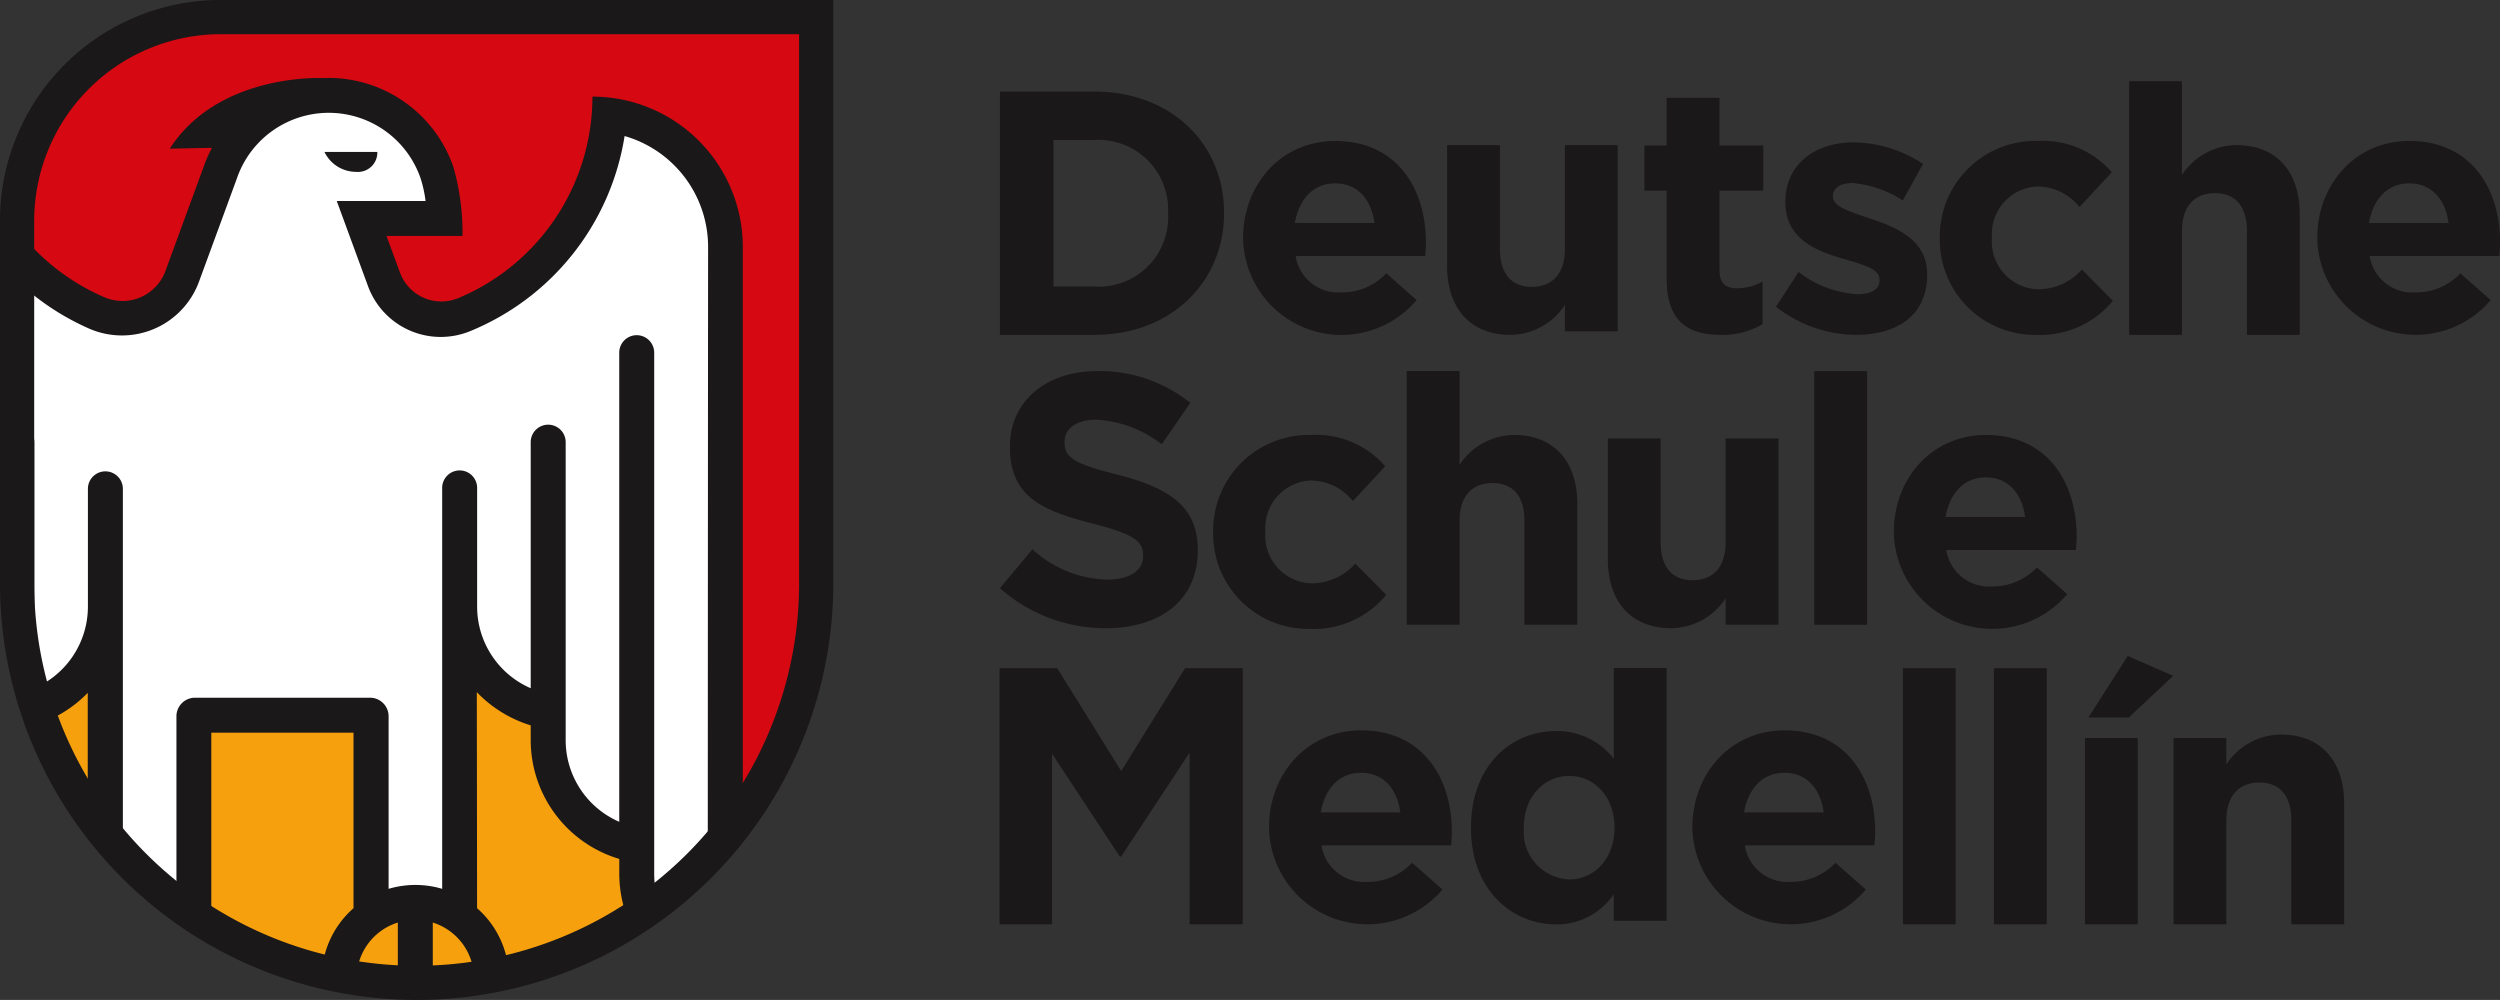
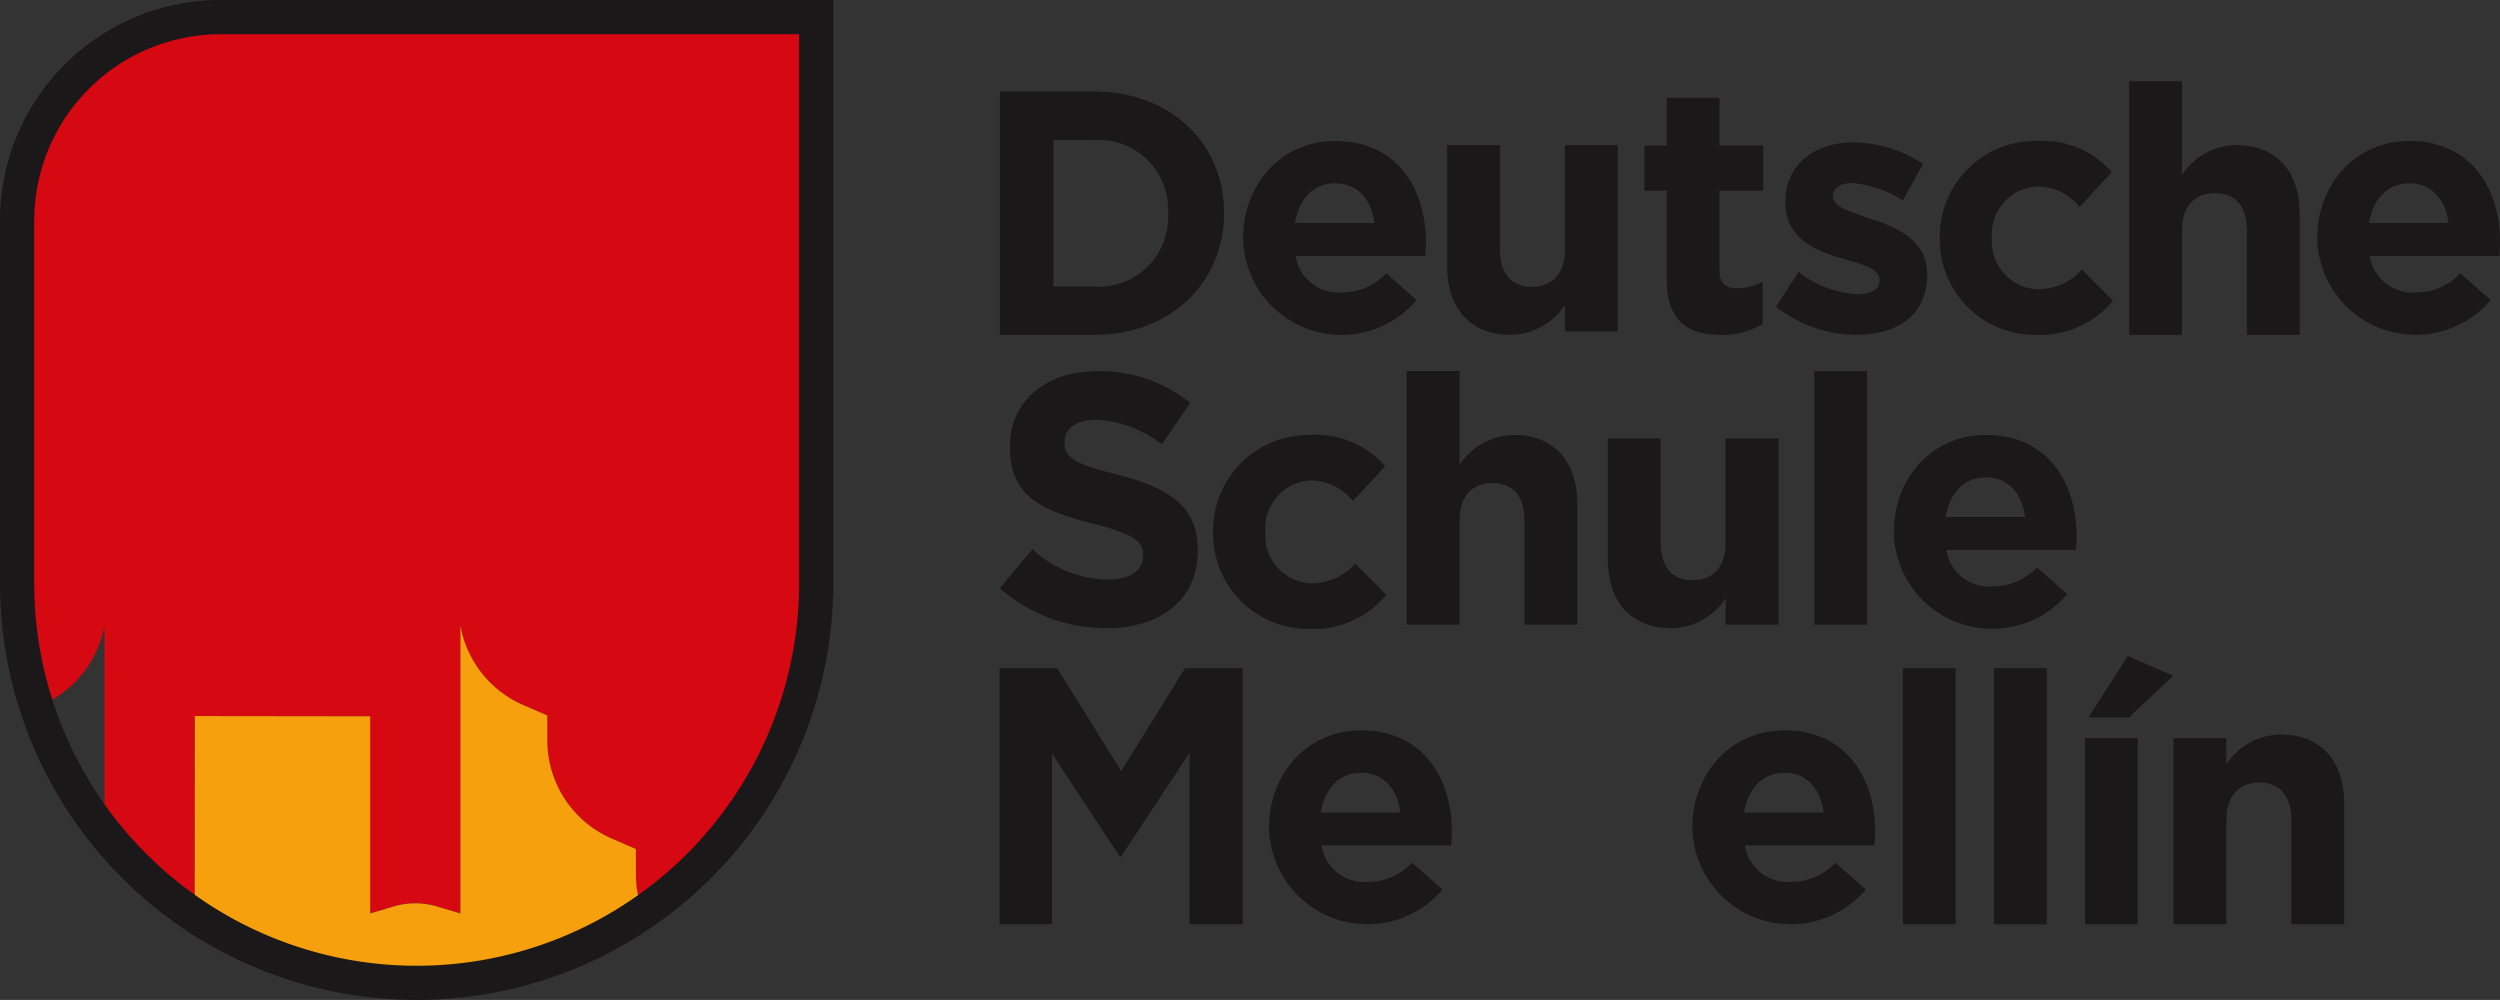
<svg xmlns="http://www.w3.org/2000/svg" width="198.189" height="79.271" viewBox="0 0 198.189 79.271">
  <rect x="0" y="0" width="198.189" height="79.271" fill="#333333" stroke="none" />
  <defs>
    <clipPath id="a">
      <path d="M356.825,243.177A31.711,31.711,0,0,1,325.15,211.5V182.749a16.152,16.152,0,0,1,16.134-16.133H388.5V211.5A31.71,31.71,0,0,1,356.825,243.177Z" transform="translate(-325.15 -166.616)" fill="none" />
    </clipPath>
  </defs>
  <g transform="translate(-322.481 -163.947)">
    <g transform="translate(322.481 163.947)">
      <g transform="translate(1.355 1.355)">
        <g clip-path="url(#a)">
          <path d="M388.5,211.5V166.616H341.284a16.152,16.152,0,0,0-16.134,16.133V211.5a31.529,31.529,0,0,0,1.563,9.81l.369-.16a8.5,8.5,0,0,0,4.991-6.293l0,16.371a31.928,31.928,0,0,0,6.779,6.332l.372.111.012-15.646,13.9.017c0,7.19,0,8.734,0,10.474l0,5.156,1.867-.556a6.04,6.04,0,0,1,3.416,0l1.868.557,0-22.816a8.5,8.5,0,0,0,4.99,6.294l1.9.826v1.989a8.488,8.488,0,0,0,5.121,7.775l1.9.826v1.989a8.426,8.426,0,0,0,.564,3.028A31.659,31.659,0,0,0,388.5,211.5Z" transform="translate(-325.15 -166.616)" fill="#d60812" />
          <g transform="translate(1.563 48.243)">
-             <path d="M328.6,267.936l-.369.16a31.627,31.627,0,0,0,5.358,9.917l0-16.371A8.5,8.5,0,0,1,328.6,267.936Z" transform="translate(-328.229 -261.643)" fill="#f7a00e" />
            <path d="M387.489,281.341v-1.989l-1.9-.826a8.488,8.488,0,0,1-5.121-7.775v-1.989l-1.9-.825a8.5,8.5,0,0,1-4.99-6.294l0,22.816-1.868-.557a6.04,6.04,0,0,0-3.416,0l-1.867.556,0-5.156c0-1.74,0-3.284,0-10.474l-13.9-.017-.012,15.646-.372-.111a31.583,31.583,0,0,0,35.918.023A8.423,8.423,0,0,1,387.489,281.341Z" transform="translate(-339.998 -261.642)" fill="#f7a00e" />
          </g>
-           <path d="M359.969,180.612l-1.58-.453-.254,1.625a18.714,18.714,0,0,1-11.375,14.354,4.628,4.628,0,0,1-3.647-.05,4.7,4.7,0,0,1-2.53-2.709l-1.754-4.774h6.624l-.225-1.649a11.053,11.053,0,0,0-.457-2.064,9.155,9.155,0,0,0-17.32.021L324.5,192.97a5.243,5.243,0,0,1-2.838,3.009,4.831,4.831,0,0,1-3.862,0,18.769,18.769,0,0,1-11-14.2l-.254-1.625-1.581.453a10.644,10.644,0,0,0-7.672,10.189l0,58.373,2.031-.882a8.487,8.487,0,0,0,5.12-7.775v-1.989l1.9-.826a8.485,8.485,0,0,0,5.121-7.775v-1.989l1.9-.826a8.5,8.5,0,0,0,4.991-6.293l0,22.816,1.868-.557a6.048,6.048,0,0,1,3.417,0l1.866.556.012-15.646,13.9.017c0,7.19,0,8.734,0,10.474l0,5.156,1.867-.556a6.04,6.04,0,0,1,3.416,0l1.868.557,0-22.816a8.5,8.5,0,0,0,4.991,6.294l1.9.826v1.989a8.488,8.488,0,0,0,5.121,7.775l1.9.826v1.989a8.488,8.488,0,0,0,5.121,7.775l2.031.882,0-58.373A10.643,10.643,0,0,0,359.969,180.612Z" transform="translate(-311.433 -172.575)" fill="#fff" />
          <g transform="translate(-15.465 4.826)">
-             <path d="M377.337,187.667h-4.191a2.782,2.782,0,0,0,2.508,1.581A1.537,1.537,0,0,0,377.337,187.667Z" transform="translate(-333.314 -181.805)" fill="#1a1818" fill-rule="evenodd" />
-             <path d="M355.763,177.6a17.312,17.312,0,0,1-10.649,15.979,3.5,3.5,0,0,1-4.611-2.037l-1.064-2.9h6.024a19.039,19.039,0,0,0-.722-5.461,10.476,10.476,0,0,0-9.9-7.064c-.113,0-.224.01-.337.014l0,0s-8.335-.477-12.248,5.595l3.347-.067a10.369,10.369,0,0,0-.692,1.593l-2.992,8.154a3.626,3.626,0,0,1-4.8,2.118A17.31,17.31,0,0,1,306.607,177.6a11.922,11.922,0,0,0-11.919,11.918v58a1.386,1.386,0,0,0,1.665,1.357,9.825,9.825,0,0,0,8.128-9.643v-1.2a9.835,9.835,0,0,0,7.022-9.389v-1.2a9.771,9.771,0,0,0,4.251-2.581v17.077a7.405,7.405,0,0,0-2.529,5.581,1.386,1.386,0,1,0,2.772,0,4.66,4.66,0,0,1,3.27-4.445v4.445a1.386,1.386,0,1,0,2.772,0v-4.445a4.659,4.659,0,0,1,3.269,4.445,1.386,1.386,0,1,0,2.771,0,7.409,7.409,0,0,0-2.529-5.581l0-13.916h11.273l0,13.916a7.41,7.41,0,0,0-2.529,5.581,1.386,1.386,0,1,0,2.772,0,4.658,4.658,0,0,1,3.27-4.445v4.445a1.386,1.386,0,1,0,2.771,0v-4.445a4.659,4.659,0,0,1,3.27,4.445,1.386,1.386,0,1,0,2.771,0,7.407,7.407,0,0,0-2.529-5.581l-.021-17.13a9.936,9.936,0,0,0,4.272,2.634v1.2a9.835,9.835,0,0,0,7.022,9.389v1.2a9.824,9.824,0,0,0,8.127,9.643,1.386,1.386,0,0,0,1.665-1.357v-58A11.922,11.922,0,0,0,355.763,177.6Zm9.144,68.077a7.052,7.052,0,0,1-4.247-6.443l0-41.336a1.385,1.385,0,0,0-2.771,0V235.09a7.054,7.054,0,0,1-4.247-6.444l0-23.653a1.386,1.386,0,0,0-2.772,0c0,12.686,0,6.823,0,19.507a7.052,7.052,0,0,1-4.247-6.444l0-9.4a1.386,1.386,0,1,0-2.771,0l0,31.747a7.47,7.47,0,0,0-4.247,0c0-4.748,0-3.1,0-13.682a1.472,1.472,0,0,0-1.46-1.469h-13.9a1.472,1.472,0,0,0-1.46,1.469c0,10.583,0,8.933,0,13.682a7.47,7.47,0,0,0-4.247,0l0-31.747a1.386,1.386,0,0,0-2.771,0l0,9.4a7.052,7.052,0,0,1-4.247,6.444c0-12.684,0-6.821,0-19.507a1.386,1.386,0,1,0-2.772,0l0,23.653a7.055,7.055,0,0,1-4.247,6.444V197.9a1.386,1.386,0,0,0-2.771,0l0,41.336a7.053,7.053,0,0,1-4.247,6.443q0-28.079,0-56.159a9.151,9.151,0,0,1,6.621-8.793,20.1,20.1,0,0,0,11.859,15.306,6.508,6.508,0,0,0,8.64-3.844l2.957-8.055a7.7,7.7,0,0,1,14.583-.05,9.758,9.758,0,0,1,.391,1.788h-7.041l2.47,6.727a6.141,6.141,0,0,0,8.088,3.6,20.1,20.1,0,0,0,12.262-15.475,9.149,9.149,0,0,1,6.62,8.793Q364.91,217.6,364.907,245.68Z" transform="translate(-294.688 -176.121)" fill="#1a1818" fill-rule="evenodd" />
-           </g>
+             </g>
        </g>
      </g>
      <path d="M385.831,166.658v43.531a30.319,30.319,0,0,1-60.639,0V181.435a14.8,14.8,0,0,1,14.778-14.778h45.861m2.711-2.711H339.969a17.488,17.488,0,0,0-17.488,17.488v28.754a33.03,33.03,0,0,0,33.03,33.03h0a33.03,33.03,0,0,0,33.03-33.03V163.947Z" transform="translate(-322.481 -163.947)" fill="#1a1818" />
    </g>
    <g transform="translate(401.72 170.383)">
      <path d="M486.146,197.534h-7.52V178.252h7.52c6.06,0,10.247,4.16,10.247,9.586v.055C496.393,193.32,492.206,197.534,486.146,197.534Zm5.812-9.641a5.538,5.538,0,0,0-5.812-5.812h-3.278v11.624h3.278a5.5,5.5,0,0,0,5.812-5.757Z" transform="translate(-478.595 -177.425)" fill="#1a1818" />
      <path d="M531.037,195.074H520.763a3.424,3.424,0,0,0,3.609,2.892,4.838,4.838,0,0,0,3.581-1.515l2.4,2.121A7.8,7.8,0,0,1,516.6,193.7v-.055c0-4.215,3-7.686,7.3-7.686,4.931,0,7.19,3.829,7.19,8.016v.055C531.093,194.44,531.065,194.689,531.037,195.074Zm-7.135-5.757c-1.735,0-2.865,1.24-3.2,3.141h6.308C526.768,190.584,525.666,189.317,523.9,189.317Z" transform="translate(-497.291 -181.218)" fill="#1a1818" />
      <path d="M557.79,201.372v-2.093a5.224,5.224,0,0,1-4.325,2.369c-3.168,0-5.013-2.094-5.013-5.482v-9.559h4.187v8.237c0,1.984.937,3,2.534,3s2.617-1.019,2.617-3v-8.237h4.187v14.765Z" transform="translate(-512.971 -181.539)" fill="#1a1818" />
      <path d="M585.331,198.015c-2.562,0-4.3-1.019-4.3-4.435v-7h-1.763V183h1.763v-3.774h4.187V183h3.471v3.581h-3.471v6.309c0,.964.413,1.432,1.35,1.432a4.257,4.257,0,0,0,2.066-.523v3.361A6.172,6.172,0,0,1,585.331,198.015Z" transform="translate(-528.144 -177.906)" fill="#1a1818" />
      <path d="M606.147,201.434a10.342,10.342,0,0,1-6.336-2.231l1.791-2.755a8.348,8.348,0,0,0,4.655,1.763c1.212,0,1.763-.441,1.763-1.1v-.055c0-.909-1.432-1.212-3.057-1.708-2.066-.606-4.408-1.57-4.408-4.435v-.055c0-3,2.424-4.683,5.4-4.683a10.219,10.219,0,0,1,5.509,1.708l-1.6,2.893a8.75,8.75,0,0,0-3.995-1.377c-1.019,0-1.542.441-1.542,1.019v.055c0,.827,1.4,1.212,3,1.763,2.066.689,4.463,1.68,4.463,4.38v.055C611.794,199.947,609.342,201.434,606.147,201.434Z" transform="translate(-538.255 -181.325)" fill="#1a1818" />
      <path d="M633.073,201.327a7.539,7.539,0,0,1-7.685-7.631v-.055a7.581,7.581,0,0,1,7.741-7.686,7.259,7.259,0,0,1,5.895,2.48l-2.562,2.755a4.313,4.313,0,0,0-3.361-1.626,3.773,3.773,0,0,0-3.581,4.022v.055a3.783,3.783,0,0,0,3.746,4.077,4.678,4.678,0,0,0,3.388-1.57l2.452,2.48A7.437,7.437,0,0,1,633.073,201.327Z" transform="translate(-550.847 -181.218)" fill="#1a1818" />
      <path d="M664.289,196.733V188.5c0-1.983-.937-3-2.534-3s-2.617,1.019-2.617,3v8.237h-4.187V176.624h4.187v7.438a5.223,5.223,0,0,1,4.324-2.369c3.168,0,5.013,2.094,5.013,5.482v9.559Z" transform="translate(-565.402 -176.624)" fill="#1a1818" />
      <path d="M698.757,195.074H688.482a3.424,3.424,0,0,0,3.609,2.892,4.838,4.838,0,0,0,3.581-1.515l2.4,2.121a7.8,7.8,0,0,1-13.746-4.876v-.055c0-4.215,3-7.686,7.3-7.686,4.931,0,7.19,3.829,7.19,8.016v.055C698.812,194.44,698.784,194.689,698.757,195.074Zm-7.134-5.757c-1.735,0-2.865,1.24-3.2,3.141h6.308C694.487,190.584,693.385,189.317,691.622,189.317Z" transform="translate(-579.862 -181.218)" fill="#1a1818" />
      <g transform="translate(0.031 22.98)">
        <path d="M487.034,242.274a12.612,12.612,0,0,1-8.408-3.171l2.576-3.086a9.092,9.092,0,0,0,5.918,2.406c1.784,0,2.859-.708,2.859-1.868V236.5c0-1.1-.679-1.67-3.992-2.52-3.992-1.019-6.568-2.123-6.568-6.059v-.057c0-3.6,2.888-5.973,6.936-5.973a11.47,11.47,0,0,1,7.361,2.52l-2.265,3.284a9.3,9.3,0,0,0-5.153-1.954c-1.67,0-2.548.765-2.548,1.727v.056c0,1.3.849,1.727,4.275,2.6,4.02,1.047,6.285,2.491,6.285,5.946v.056C494.31,240.065,491.31,242.274,487.034,242.274Z" transform="translate(-478.626 -221.889)" fill="#1a1818" />
        <path d="M519.607,247.243a7.539,7.539,0,0,1-7.686-7.63v-.055a7.581,7.581,0,0,1,7.741-7.686,7.26,7.26,0,0,1,5.9,2.48L523,237.106a4.313,4.313,0,0,0-3.361-1.626,3.773,3.773,0,0,0-3.581,4.022v.055a3.783,3.783,0,0,0,3.747,4.077,4.676,4.676,0,0,0,3.388-1.57l2.451,2.48A7.436,7.436,0,0,1,519.607,247.243Z" transform="translate(-495.018 -226.804)" fill="#1a1818" />
        <path d="M551.479,242v-8.236c0-1.983-.936-3-2.534-3s-2.616,1.019-2.616,3V242h-4.187V221.889h4.188v7.438a5.222,5.222,0,0,1,4.324-2.369c3.168,0,5.014,2.094,5.014,5.482V242Z" transform="translate(-509.895 -221.889)" fill="#1a1818" />
        <path d="M582.892,247.18v-2.094a5.224,5.224,0,0,1-4.325,2.369c-3.168,0-5.013-2.094-5.013-5.482v-9.559h4.187v8.237c0,1.983.937,3,2.534,3s2.617-1.019,2.617-3v-8.237h4.187V247.18Z" transform="translate(-525.36 -227.071)" fill="#1a1818" />
        <path d="M605.78,242V221.889h4.188V242Z" transform="translate(-541.225 -221.889)" fill="#1a1818" />
        <path d="M632.639,240.99H622.363a3.424,3.424,0,0,0,3.609,2.892,4.838,4.838,0,0,0,3.581-1.515l2.4,2.121a7.8,7.8,0,0,1-13.746-4.876v-.055c0-4.215,3-7.686,7.3-7.686,4.93,0,7.189,3.83,7.189,8.016v.055C632.694,240.356,632.666,240.6,632.639,240.99Zm-7.134-5.757c-1.736,0-2.865,1.24-3.2,3.141h6.308C628.369,236.5,627.267,235.233,625.5,235.233Z" transform="translate(-547.342 -226.804)" fill="#1a1818" />
      </g>
      <path d="M493.632,288.585V274.975l-5.427,8.237h-.11l-5.371-8.154v13.528h-4.159v-20.3h4.573l5.068,8.154,5.069-8.154h4.573v20.3Z" transform="translate(-478.564 -221.749)" fill="#1a1818" />
      <path d="M535.078,287.116H524.8a3.425,3.425,0,0,0,3.609,2.893,4.839,4.839,0,0,0,3.581-1.515l2.4,2.121a7.8,7.8,0,0,1-13.746-4.876v-.055c0-4.215,3-7.686,7.3-7.686,4.931,0,7.19,3.829,7.19,8.016v.055C535.133,286.482,535.105,286.731,535.078,287.116Zm-7.134-5.757c-1.735,0-2.865,1.24-3.2,3.141h6.308C530.808,282.626,529.706,281.359,527.943,281.359Z" transform="translate(-499.28 -226.533)" fill="#1a1818" />
-       <path d="M563.5,288.31v-2.121a5.422,5.422,0,0,1-4.6,2.4c-3.444,0-6.722-2.7-6.722-7.631V280.9c0-4.931,3.223-7.631,6.722-7.631a5.671,5.671,0,0,1,4.6,2.2v-7.192h4.187V288.31Zm.055-7.41c0-2.452-1.625-4.077-3.581-4.077s-3.609,1.6-3.609,4.077v.055a3.766,3.766,0,0,0,3.609,4.077c1.956,0,3.581-1.626,3.581-4.077Z" transform="translate(-514.803 -221.749)" fill="#1a1818" />
      <path d="M601.18,287.116H590.906a3.424,3.424,0,0,0,3.609,2.893,4.838,4.838,0,0,0,3.581-1.515l2.4,2.121a7.8,7.8,0,0,1-13.746-4.876v-.055c0-4.215,3-7.686,7.3-7.686,4.931,0,7.19,3.829,7.19,8.016v.055C601.235,286.482,601.208,286.731,601.18,287.116Zm-7.134-5.757c-1.735,0-2.865,1.24-3.2,3.141h6.309C596.91,282.626,595.809,281.359,594.046,281.359Z" transform="translate(-531.823 -226.533)" fill="#1a1818" />
      <path d="M619.624,288.585v-20.3h4.187v20.3Z" transform="translate(-548.01 -221.749)" fill="#1a1818" />
      <path d="M633.838,288.585v-20.3h4.187v20.3Z" transform="translate(-555.008 -221.749)" fill="#1a1818" />
      <path d="M648.052,287.653V272.888h4.187v14.765Zm.275-16.39,3.113-4.876,3.609,1.57-3.526,3.306Z" transform="translate(-562.005 -220.816)" fill="#1a1818" />
      <path d="M671.224,293.69v-8.236c0-1.984-.937-3-2.534-3s-2.617,1.019-2.617,3v8.236h-4.187V278.925h4.187v2.094a5.223,5.223,0,0,1,4.325-2.369c3.168,0,5.013,2.093,5.013,5.481v9.559Z" transform="translate(-568.816 -226.854)" fill="#1a1818" />
    </g>
  </g>
</svg>